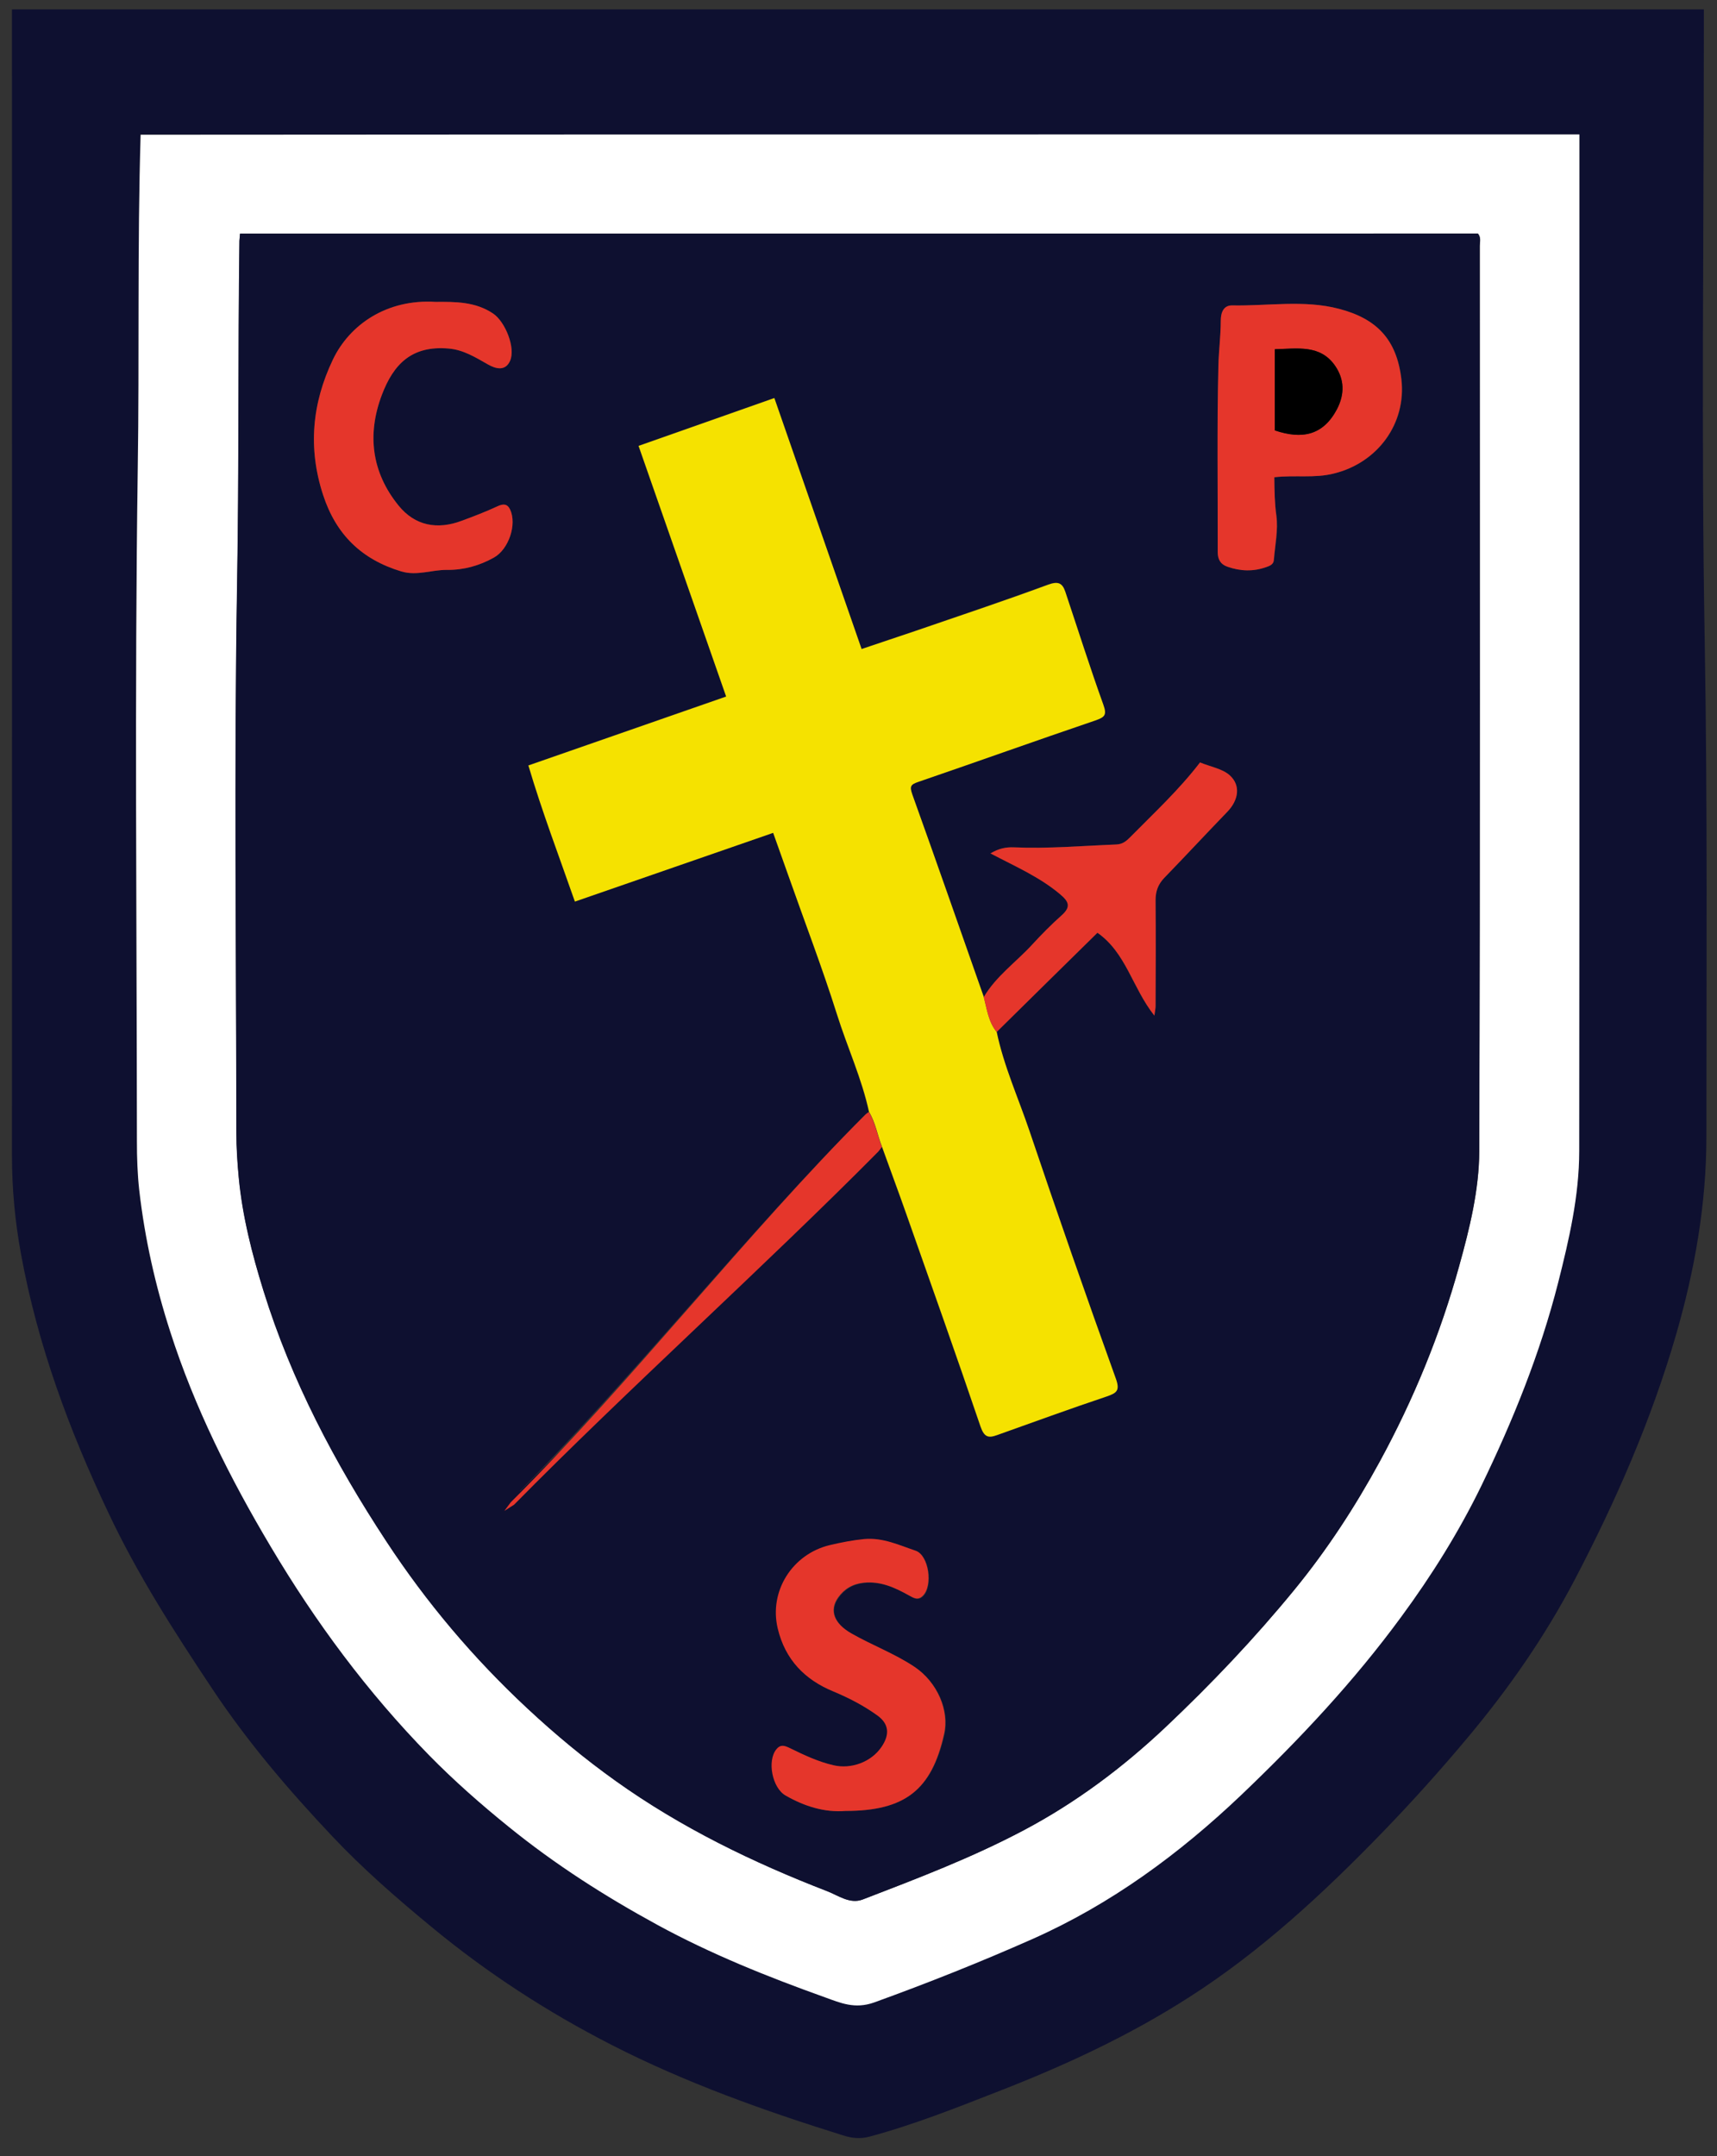
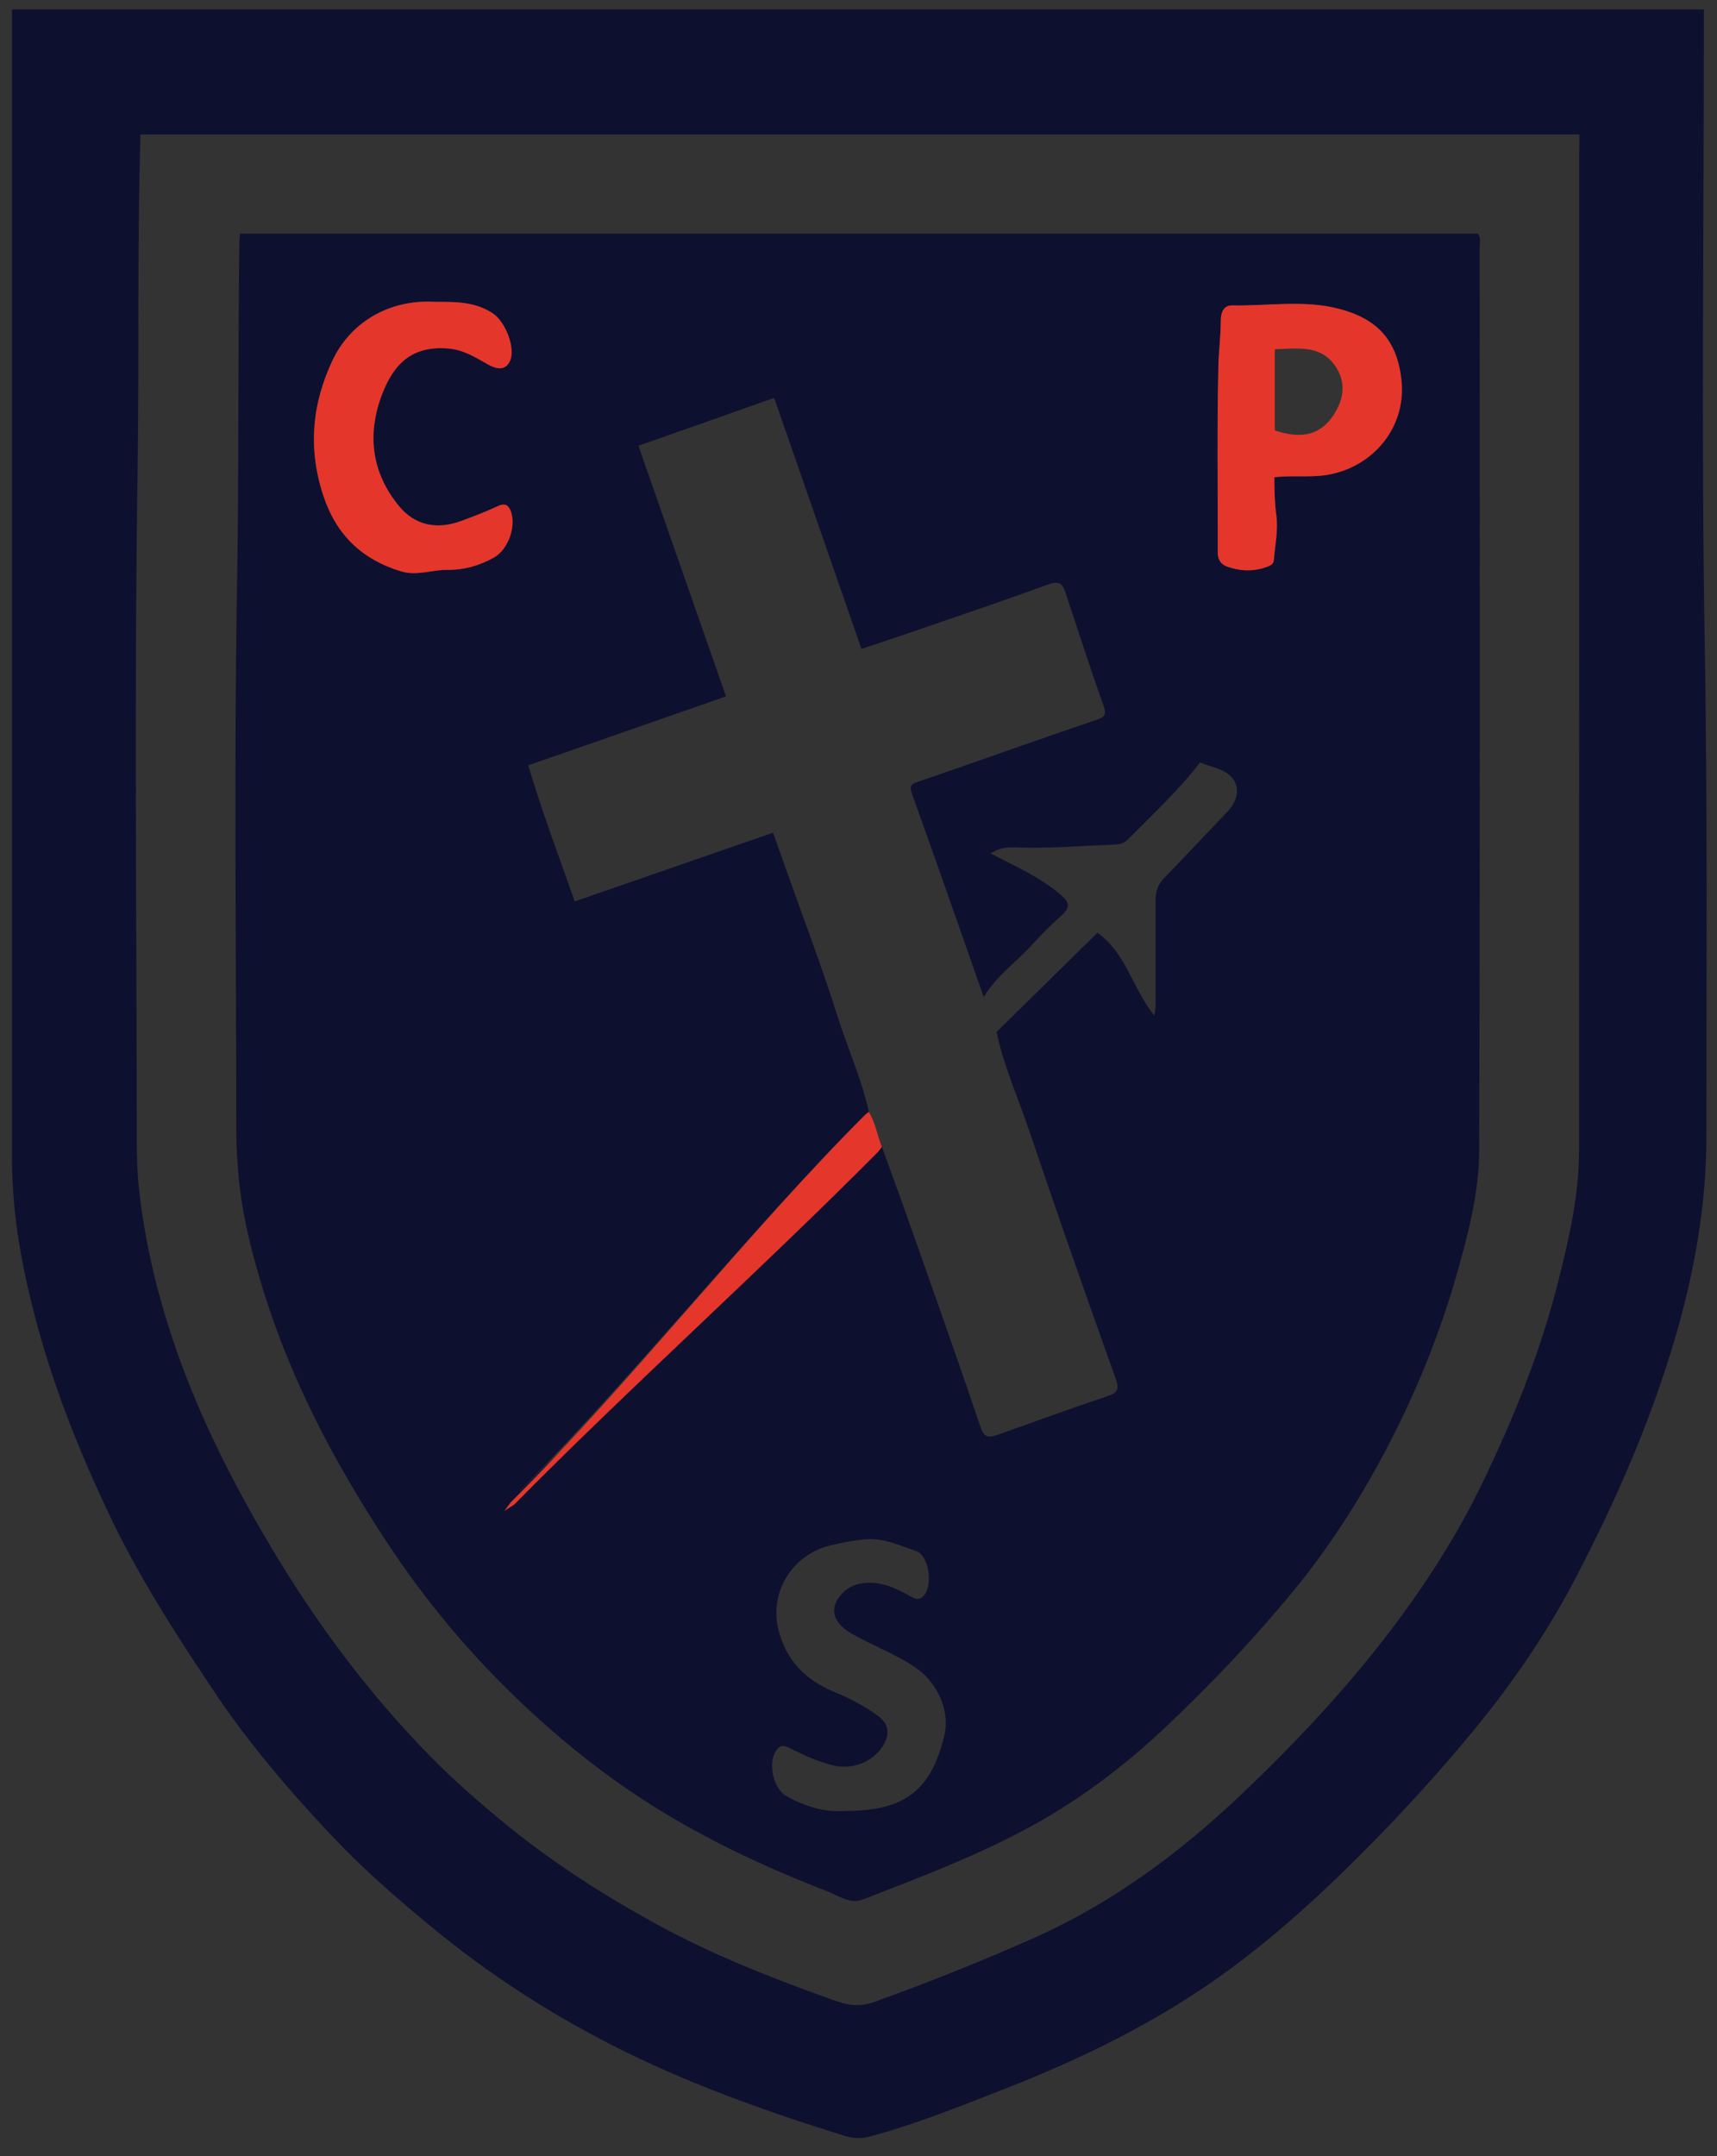
<svg xmlns="http://www.w3.org/2000/svg" version="1.1" id="Layer_1" x="0px" y="0px" viewBox="0 0 1019.3 1280" style="enable-background:new 0 0 1019.3 1280;" xml:space="preserve">
  <rect x="0" y="0" width="1019.3" height="1280" fill="#333333" stroke="none" />
  <style type="text/css">
	.st0{fill:#0E1030;}
	.st1{fill:#FFFFFF;}
	.st2{fill:#F5E200;}
	.st3{fill:#E5362B;}
</style>
  <g>
    <path class="st0" d="M7.1,5.6c335.4,0,669.5,0,1004.4,0c0,3.6,0,6.9,0,10.2c0,121.5-1.6,243,0.5,364.5c1.7,98.2,1,196.5,1,294.7   c0,39.7-6.9,78.9-18,117.3c-14.7,50.7-35.8,98.9-60.2,145.5c-17.5,33.4-39,64.4-63.3,93.4c-16.2,19.4-33.1,38.2-50.7,56.4   c-35.2,36.3-72.1,70.6-114.9,98c-35.7,22.9-73.9,40.6-113.3,55.9c-25.1,9.8-50.2,19.8-76.3,26.8c-5.5,1.5-10.5,1-15.8-0.7   c-47.1-14.7-93.4-31.2-137.4-53.7c-38.1-19.5-73.9-42.7-107-70.1c-20.5-16.9-40.5-34.3-58.7-53.6c-25.9-27.4-50.4-56.1-71.4-87.7   c-22.5-33.8-44.4-67.8-61.7-104.6C41,848.8,22.3,798.2,12.5,744.6c-3.6-19.5-5.4-39-5.4-58.8C7.2,462.5,7.1,239.3,7.1,16   C7.1,12.7,7.1,9.4,7.1,5.6z M937.6,79.8c-285.5,0-569.8,0-854.2,0c-2,66.3-0.7,132.1-1.7,197.9c-2,133.2-0.6,266.4-0.5,399.6   c0,9.7,0.3,19.4,1.4,29.2c3.2,28.7,9.6,56.6,18.4,83.9c14.5,44.9,35.4,86.8,59.5,127.3c26.7,45,57.6,86.7,94.1,124   c14.8,15.2,30.9,29.2,47.4,42.6c27.5,22.3,57.2,41.2,88.1,58.1c31.9,17.4,65.6,30.9,99.7,43.1c8.9,3.2,17.5,7.1,29,3   c31.8-11.5,63.2-24,94.1-37.7c46.7-20.7,87.1-50.5,123.8-85.4c34.5-32.8,66.9-67.5,95.1-105.9c18-24.6,34.2-50.4,47.5-77.7   c18.8-38.7,35-78.6,45.6-120.6c6.5-25.7,12.5-51.5,12.5-78.1c0.1-197.7,0.1-395.3,0.1-593C937.6,87,937.6,83.6,937.6,79.8z" />
-     <path class="st1" d="M937.6,79.8c0,3.8,0,7.2,0,10.5c0,197.7,0.1,395.3-0.1,593c0,26.6-6,52.4-12.5,78.1   c-10.7,42-26.8,81.8-45.6,120.6c-13.3,27.3-29.4,53.1-47.5,77.7c-28.2,38.5-60.7,73.1-95.1,105.9c-36.7,34.9-77.2,64.7-123.8,85.4   c-30.9,13.7-62.3,26.2-94.1,37.7c-11.5,4.1-20.1,0.2-29-3c-34.1-12.2-67.8-25.7-99.7-43.1c-31-16.9-60.6-35.8-88.1-58.1   c-16.6-13.4-32.6-27.5-47.4-42.6c-36.5-37.3-67.4-79-94.1-124c-24.1-40.5-45.1-82.4-59.5-127.3c-8.8-27.3-15.1-55.2-18.4-83.9   c-1.1-9.8-1.4-19.5-1.4-29.2c-0.1-133.2-1.4-266.5,0.5-399.6c1-65.8-0.3-131.6,1.7-197.9C367.8,79.8,652.1,79.8,937.6,79.8z    M142.5,138.7c-0.1,1.8-0.3,3-0.3,4.2c-0.9,68.3-0.2,136.6-1.4,204.9c-1.8,108.2-0.5,216.5-0.4,324.7c0,8.8,0.5,17.6,1.4,26.4   c2.2,23.1,7.8,45.4,14.7,67.3c16.6,53.2,42.4,102.1,72.8,148.5c23.9,36.4,51.9,69.6,83.9,99.4c16.7,15.5,34,29.9,52.5,43.1   c38.8,27.7,81.3,48.3,125.5,65.4c6.5,2.5,13.5,7.8,21,4.9c32.4-12.4,64.7-24.7,95.6-41.1c31.1-16.5,58.8-37.3,84.2-61.2   c27.1-25.6,52.8-52.6,76.5-81.6c19.4-23.7,36-49.2,50.6-76c20.1-36.9,36-75.6,47.2-116.2c6.2-22.3,11.8-45,11.9-68   c0.5-179.2,0.3-358.3,0.3-537.5c0-2.3,0.9-4.9-1.1-7.3C632.7,138.7,388.1,138.7,142.5,138.7z" />
    <path class="st0" d="M142.5,138.7c245.6,0,490.3,0,734.8,0c2,2.4,1.1,4.9,1.1,7.3c0,179.2,0.3,358.3-0.3,537.5   c-0.1,23-5.7,45.7-11.9,68c-11.2,40.6-27.1,79.3-47.2,116.2c-14.6,26.8-31.2,52.3-50.6,76c-23.7,28.9-49.4,56-76.5,81.6   c-25.3,23.9-53,44.7-84.2,61.2c-30.8,16.3-63.2,28.6-95.6,41.1c-7.6,2.9-14.5-2.4-21-4.9c-44.2-17.1-86.7-37.7-125.5-65.4   c-18.5-13.2-35.9-27.6-52.5-43.1c-32-29.8-60-62.9-83.9-99.4c-30.5-46.4-56.3-95.3-72.8-148.5c-6.8-22-12.5-44.2-14.7-67.3   c-0.8-8.8-1.4-17.6-1.4-26.4c-0.1-108.2-1.4-216.5,0.4-324.7c1.2-68.3,0.5-136.6,1.4-204.9C142.2,141.7,142.3,140.6,142.5,138.7z    M515.8,660.1c-0.7,0.5-1.6,1-2.2,1.6c-69.5,69.5-139.7,158.4-209.4,227.8c-8.3,8.2,1.2-8.7,4.5-4.2c4.5,6.2-5,5.1,0,0   C375,818,454.8,750.8,521.3,683.6c0.9-0.9,1.5-1.9,2.2-2.9c4.8,13.4,9.8,26.7,14.5,40.1c14.8,41.9,29.7,83.8,44,126   c2.1,6.3,4.5,6.9,9.8,5.1c21.6-7.7,43.2-15.6,65-22.9c6-2,8.1-3.5,5.5-10.7c-17.5-48.9-34.7-97.9-51.3-147.1   c-6.6-19.5-15.1-38.3-19.4-58.6c20.1-19.7,40.1-39.5,59.9-58.9c17,12,20.6,32.7,33.8,49.2c0.4-3.4,0.7-4.5,0.7-5.6   c0-21,0.1-41.9,0-62.9c0-5.2,1.4-9.4,5.1-13.2c12.6-13,25-26.2,37.5-39.3c6.6-6.9,8.1-15.7,1.4-21.7c-4.4-3.9-11.2-5-17.6-7.6   c-12.5,16.3-27.2,29.9-41.2,44.1c-2.3,2.4-4.5,4.5-8.5,4.6c-20.2,0.8-40.4,2.5-60.7,1.7c-4.7-0.2-9.1,0.6-14,3.6   c14.8,7.7,29.3,14,41.4,24.3c5.1,4.3,6.5,7.4,0.9,12.4c-6.2,5.5-12.1,11.5-17.7,17.6c-9.5,10.4-21.3,18.6-28.6,31   c-14.1-40.2-28.1-80.4-42.5-120.4c-1.7-4.9-1-5.9,3.7-7.5c35-12,69.8-24.5,104.9-36.4c5.7-1.9,7.1-3.1,4.8-9.4   c-8-22.2-15.1-44.7-22.6-67.1c-1.8-5.3-4.4-6.2-10.2-4.1c-26.1,9.5-52.4,18.4-78.6,27.4c-10.6,3.7-21.3,7.2-32.1,10.8   c-17.5-50.3-34.6-99.6-51.8-149c-27.3,9.6-54,19.1-80.6,28.4c17.5,50,34.7,99.2,52,148.8c-39,13.6-77.6,27-117.4,40.9   c8,27.2,18.1,53.7,27.6,80.8c40-13.9,78.9-27.3,117.7-40.8c3.3,9.3,6.2,17.1,8.9,25c9.8,27.6,20.2,54.9,29,82.8   C502.9,621.7,511.5,640.2,515.8,660.1z M756.5,283.3c12.3-1.4,23.9,0.7,35.4-2.2c26-6.4,43.3-29.6,40.1-56.1   c-2.8-23.6-14.7-35.8-37.1-41.7c-20.7-5.4-42.2-1.6-63.3-2c-5.1-0.1-6.8,4.2-6.8,9.1c0,8.9-1.2,17.7-1.4,26.5   c-0.9,37-0.3,74-0.4,111c0,4.3,1.9,7.1,5.7,8.5c7.7,2.7,15.4,3,23.2,0.2c2.2-0.8,4.1-1.6,4.4-4.1c0.7-8.8,2.7-17.8,1.5-26.4   C756.7,298.8,756.5,291.6,756.5,283.3z M501.9,1075c35.3,0,51.1-12.3,58.8-45.3c3.3-14.1-4.1-30.9-17.3-39.9   c-11.8-8-25.3-12.9-37.7-20c-10.2-5.8-13.4-13.6-7.8-21.4c3.5-4.9,8.4-8,15.2-8.7c10.1-1,18.4,2.9,26.7,7.5   c2.6,1.4,5.2,3.4,8.3,0.3c6-6,3.5-24.2-4.3-26.8c-9.9-3.3-19.4-8-30.5-6.9c-7,0.6-13.6,2-20.4,3.6c-22.2,5.3-36.2,27.3-30.9,49.5   c4.4,18.5,16.2,30.4,32.9,37.3c9.3,3.8,18,8.4,26.1,14.2c6.9,5,7.7,11.3,2.6,18.8c-6.1,9-18,13.3-28.4,10.9   c-9.2-2.1-17.6-6.1-26-10.2c-3.1-1.5-5.5-2.5-8,0.7c-5.6,6.8-2.5,22.9,5.4,27.4C477.6,1072.3,489.6,1076,501.9,1075z M258.6,179.2   c-29.2-1.8-51.1,13.5-61,34.3c-12.3,25.8-14.9,52.5-5.8,80.3c7.7,23.6,22.9,38.3,46.4,45.4c9.3,2.8,18.1-1,27.2-0.9   c9.9,0.1,19.1-2.5,27.8-7.3c8.8-4.9,13.8-19.7,9.6-28.6c-1.7-3.5-4.2-3.4-7.6-1.8c-6.8,3.2-13.9,5.8-21,8.5   c-14.5,5.5-27.8,3.1-37.6-9c-15.9-19.7-18.8-42.2-9.9-65.7c6.9-18.3,17.7-29.4,39.6-27.5c8.7,0.7,15.9,5.2,23.3,9.4   c4.7,2.7,10.4,4.2,13.2-2.1c3.4-7.6-2.8-23.2-10.1-28.1C282.3,179.2,270.5,179.1,258.6,179.2z" />
-     <path class="st2" d="M591.7,612.6c4.2,20.2,12.8,39.1,19.4,58.6c16.6,49.2,33.7,98.3,51.3,147.1c2.6,7.2,0.6,8.6-5.5,10.7   c-21.8,7.3-43.4,15.2-65,22.9c-5.2,1.9-7.6,1.2-9.8-5.1c-14.3-42.1-29.2-84-44-126c-4.7-13.4-9.7-26.7-14.5-40.1   c-2.7-6.8-3.8-14.3-7.7-20.7c-4.3-19.9-12.9-38.4-19-57.8c-8.8-27.9-19.3-55.2-29-82.8c-2.8-7.8-5.6-15.7-8.9-25   c-38.9,13.5-77.7,26.9-117.7,40.8c-9.5-27.2-19.6-53.7-27.6-80.8c39.8-13.9,78.4-27.3,117.4-40.9c-17.3-49.6-34.5-98.8-52-148.8   c26.6-9.4,53.3-18.8,80.6-28.4c17.2,49.4,34.3,98.7,51.8,149c10.8-3.7,21.5-7.2,32.1-10.8c26.2-9,52.6-17.8,78.6-27.4   c5.8-2.1,8.4-1.2,10.2,4.1c7.5,22.4,14.6,44.9,22.6,67.1c2.2,6.2,0.9,7.4-4.8,9.4c-35,11.9-69.9,24.4-104.9,36.4   c-4.7,1.6-5.4,2.6-3.7,7.5c14.4,40.1,28.4,80.3,42.5,120.4C585.9,599.1,586.8,606.6,591.7,612.6z" />
    <path class="st3" d="M756.5,283.3c0.1,8.3,0.2,15.5,1.2,22.8c1.1,8.6-0.8,17.6-1.5,26.4c-0.2,2.4-2.1,3.3-4.4,4.1   c-7.8,2.8-15.5,2.5-23.2-0.2c-3.8-1.3-5.7-4.1-5.7-8.5c0.1-37-0.5-74,0.4-111c0.2-8.7,1.4-17.6,1.4-26.5c0-5,1.7-9.2,6.8-9.1   c21.1,0.4,42.7-3.4,63.3,2c22.4,5.8,34.3,18.1,37.1,41.7c3.1,26.5-14.2,49.8-40.1,56.1C780.4,284,768.8,281.9,756.5,283.3z    M756.8,255.5c16,5.4,28.6,3.2,36.9-12.6c4.8-9.1,4.3-17.8-1-25.6c-8.8-12.9-22.6-10.3-35.9-10C756.8,224,756.8,240.2,756.8,255.5z   " />
-     <path class="st3" d="M501.9,1075c-12.3,1-24.3-2.7-35.6-9.2c-7.9-4.5-11-20.6-5.4-27.4c2.5-3.1,4.9-2.2,8-0.7   c8.4,4.1,16.8,8.1,26,10.2c10.4,2.4,22.3-1.9,28.4-10.9c5.1-7.5,4.4-13.8-2.6-18.8c-8.1-5.8-16.8-10.3-26.1-14.2   c-16.8-6.9-28.5-18.8-32.9-37.3c-5.3-22.2,8.7-44.2,30.9-49.5c6.8-1.6,13.4-2.9,20.4-3.6c11.1-1,20.7,3.6,30.5,6.9   c7.9,2.7,10.4,20.8,4.3,26.8c-3,3-5.7,1.1-8.3-0.3c-8.3-4.6-16.6-8.5-26.7-7.5c-6.7,0.7-11.6,3.7-15.2,8.7   c-5.6,7.8-2.4,15.6,7.8,21.4c12.4,7.1,25.8,12,37.7,20c13.2,9,20.6,25.7,17.3,39.9C553,1062.6,537.2,1075,501.9,1075z" />
    <path class="st3" d="M258.6,179.2c11.9-0.1,23.7-0.1,34.1,6.9c7.3,4.9,13.5,20.5,10.1,28.1c-2.8,6.3-8.5,4.8-13.2,2.1   c-7.4-4.2-14.6-8.7-23.3-9.4c-21.9-1.9-32.7,9.3-39.6,27.5c-8.9,23.5-6.1,46,9.9,65.7c9.8,12.1,23.1,14.5,37.6,9   c7.1-2.6,14.1-5.3,21-8.5c3.4-1.6,5.9-1.7,7.6,1.8c4.2,8.9-0.8,23.7-9.6,28.6c-8.6,4.8-17.8,7.4-27.8,7.3   c-9.1-0.1-17.9,3.7-27.2,0.9c-23.5-7.1-38.7-21.8-46.4-45.4c-9.1-27.9-6.5-54.5,5.8-80.3C207.5,192.8,229.5,177.4,258.6,179.2z" />
-     <path class="st3" d="M591.7,612.6c-4.9-6-5.8-13.5-7.7-20.7c7.3-12.4,19.1-20.7,28.6-31c5.6-6.1,11.5-12.1,17.7-17.6   c5.6-5,4.2-8.1-0.9-12.4c-12.2-10.3-26.6-16.5-41.4-24.3c5-3,9.3-3.8,14-3.6c20.3,0.9,40.5-0.9,60.7-1.7c4-0.2,6.1-2.2,8.5-4.6   c14-14.2,28.7-27.8,41.2-44.1c6.3,2.6,13.2,3.7,17.6,7.6c6.7,6,5.3,14.8-1.4,21.7c-12.6,13-24.9,26.3-37.5,39.3   c-3.6,3.8-5.1,7.9-5.1,13.2c0.2,21,0.1,41.9,0,62.9c0,1.1-0.2,2.2-0.7,5.6c-13.1-16.6-16.7-37.2-33.8-49.2   C631.8,573.1,611.7,592.8,591.7,612.6z" />
    <path class="st3" d="M515.8,660.1c3.9,6.4,5,13.8,7.7,20.7c-0.7,1-1.4,2-2.2,2.9c-66.5,67.2-149.8,142.2-216.1,209.5l-5.8,3.7   l3.8-5.1c69.7-69.3,140.9-160.5,210.4-230C514.3,661.1,515.1,660.6,515.8,660.1z" />
-     <path d="M756.8,255.5c0-15.3,0-31.4,0-48.2c13.3-0.3,27.1-3,35.9,10c5.3,7.8,5.7,16.5,1,25.6C785.4,258.6,772.8,260.9,756.8,255.5z   " />
  </g>
</svg>